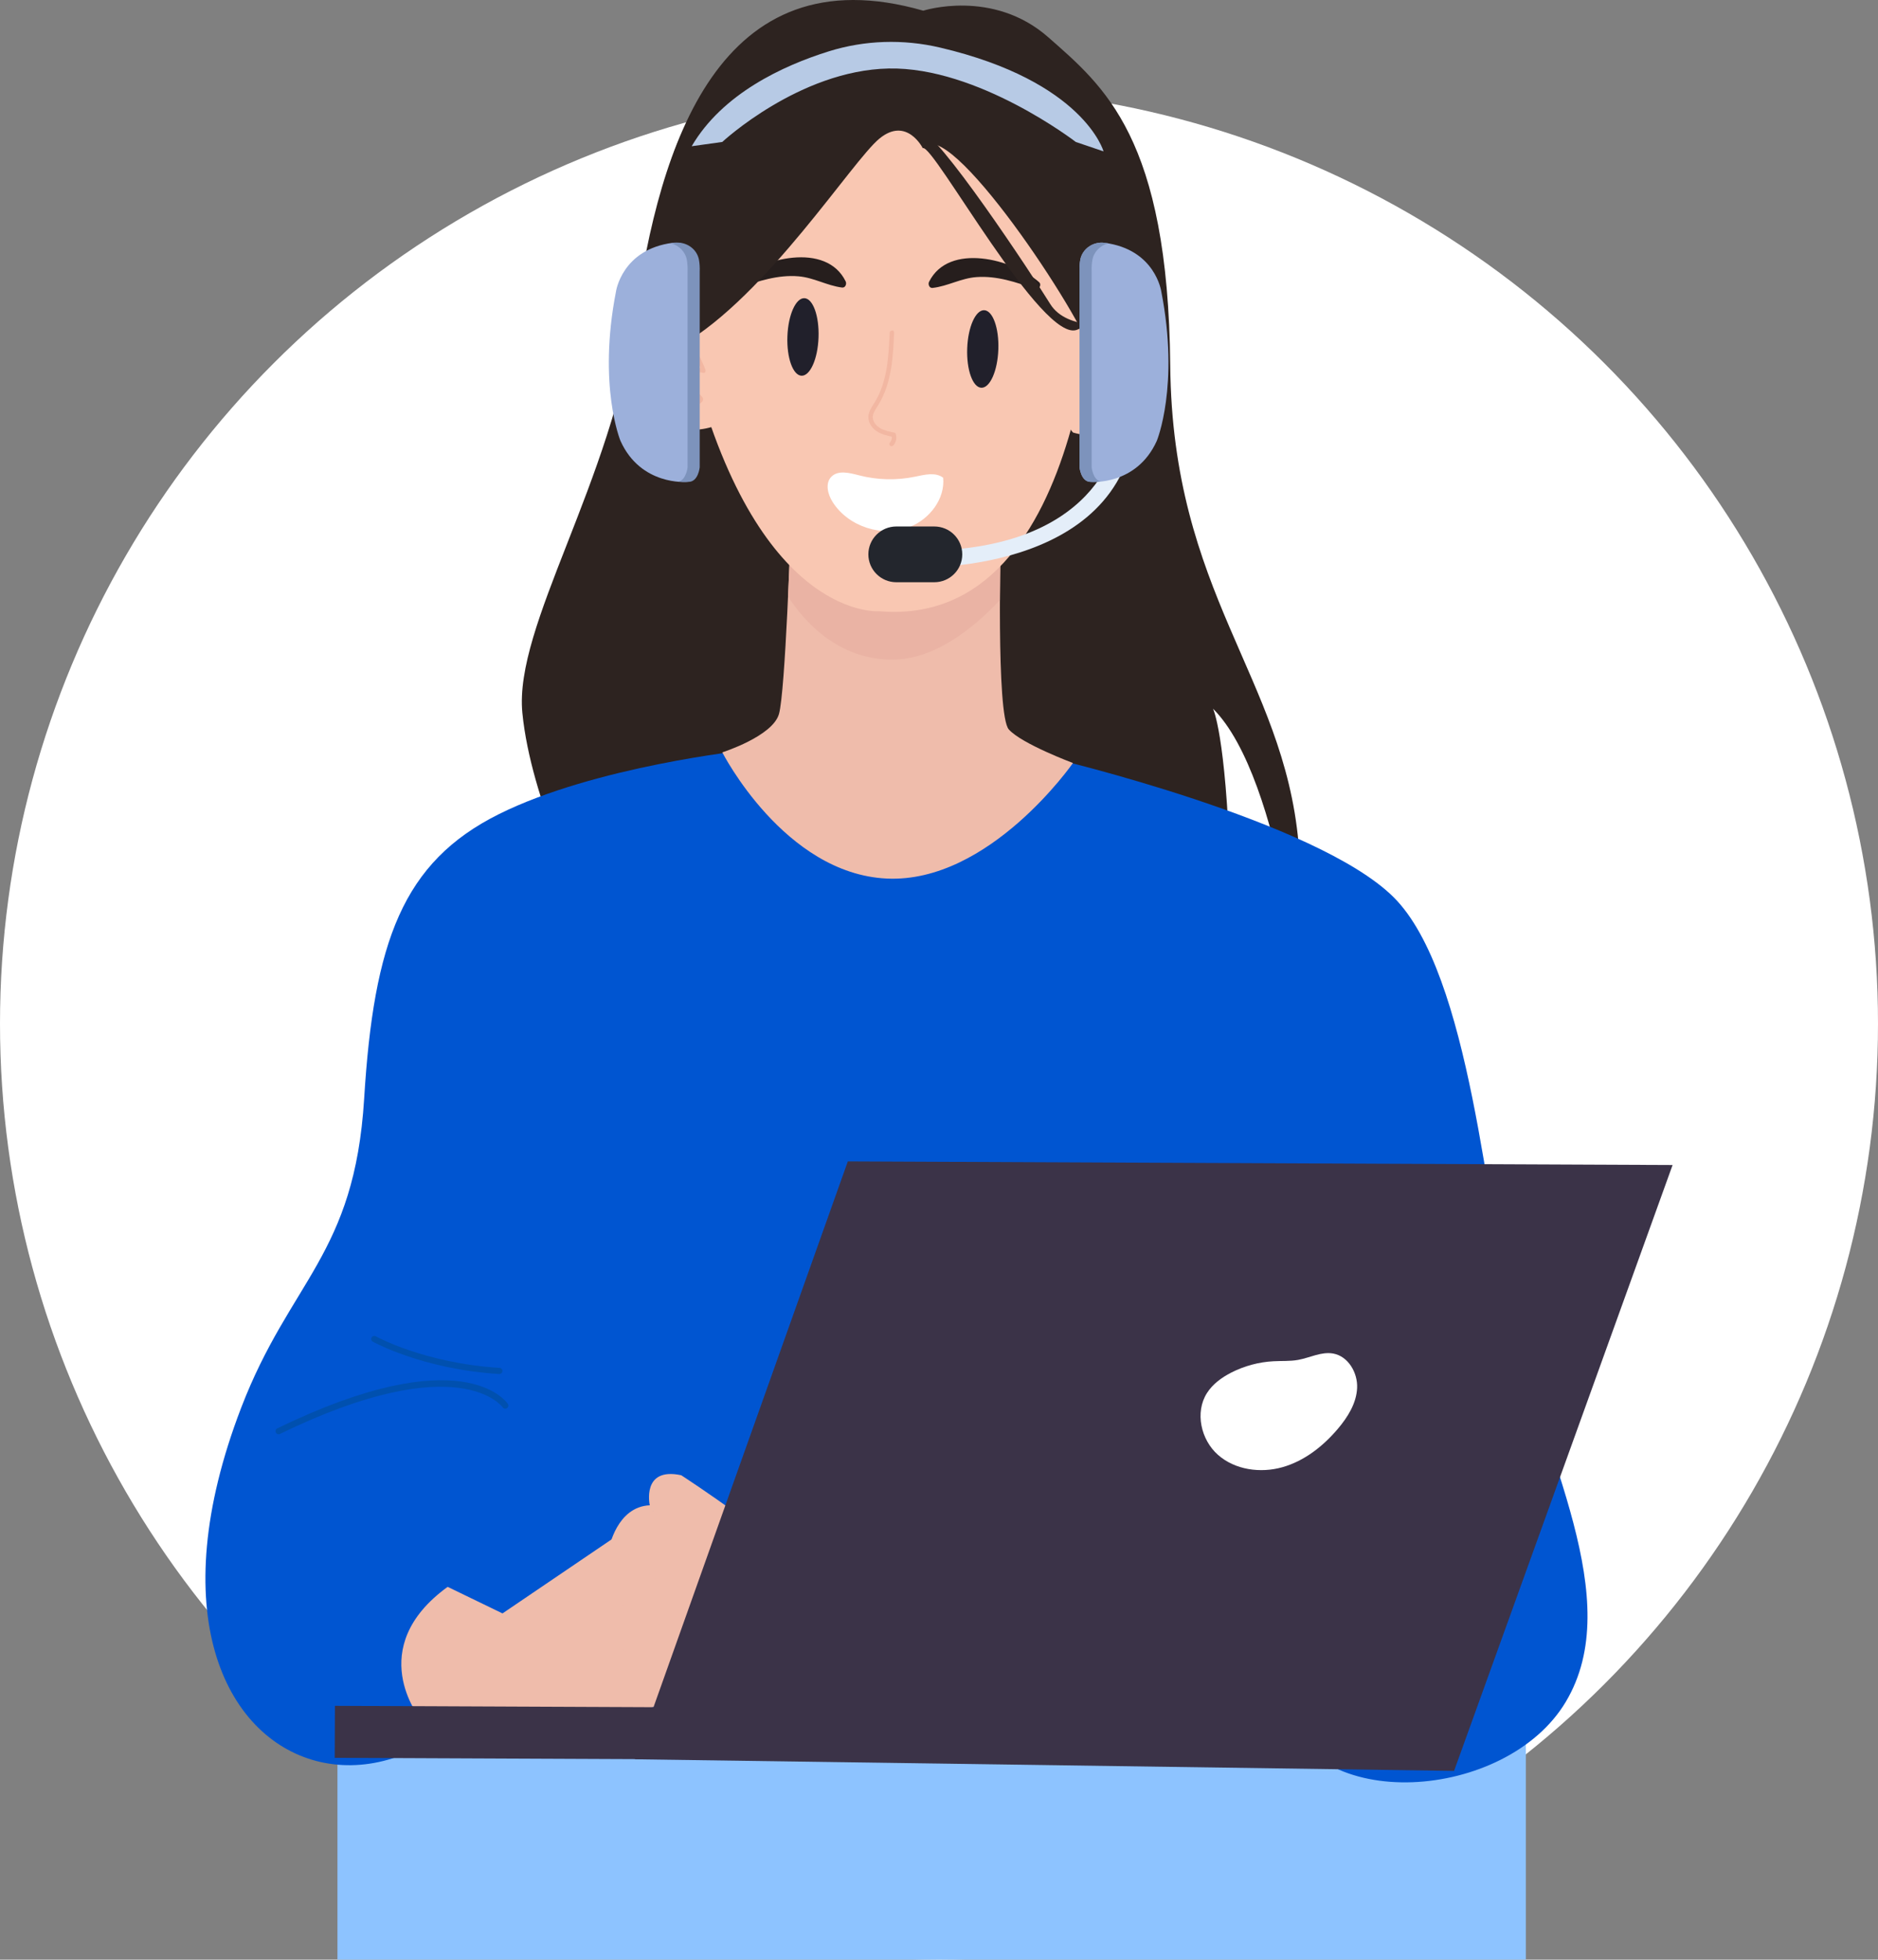
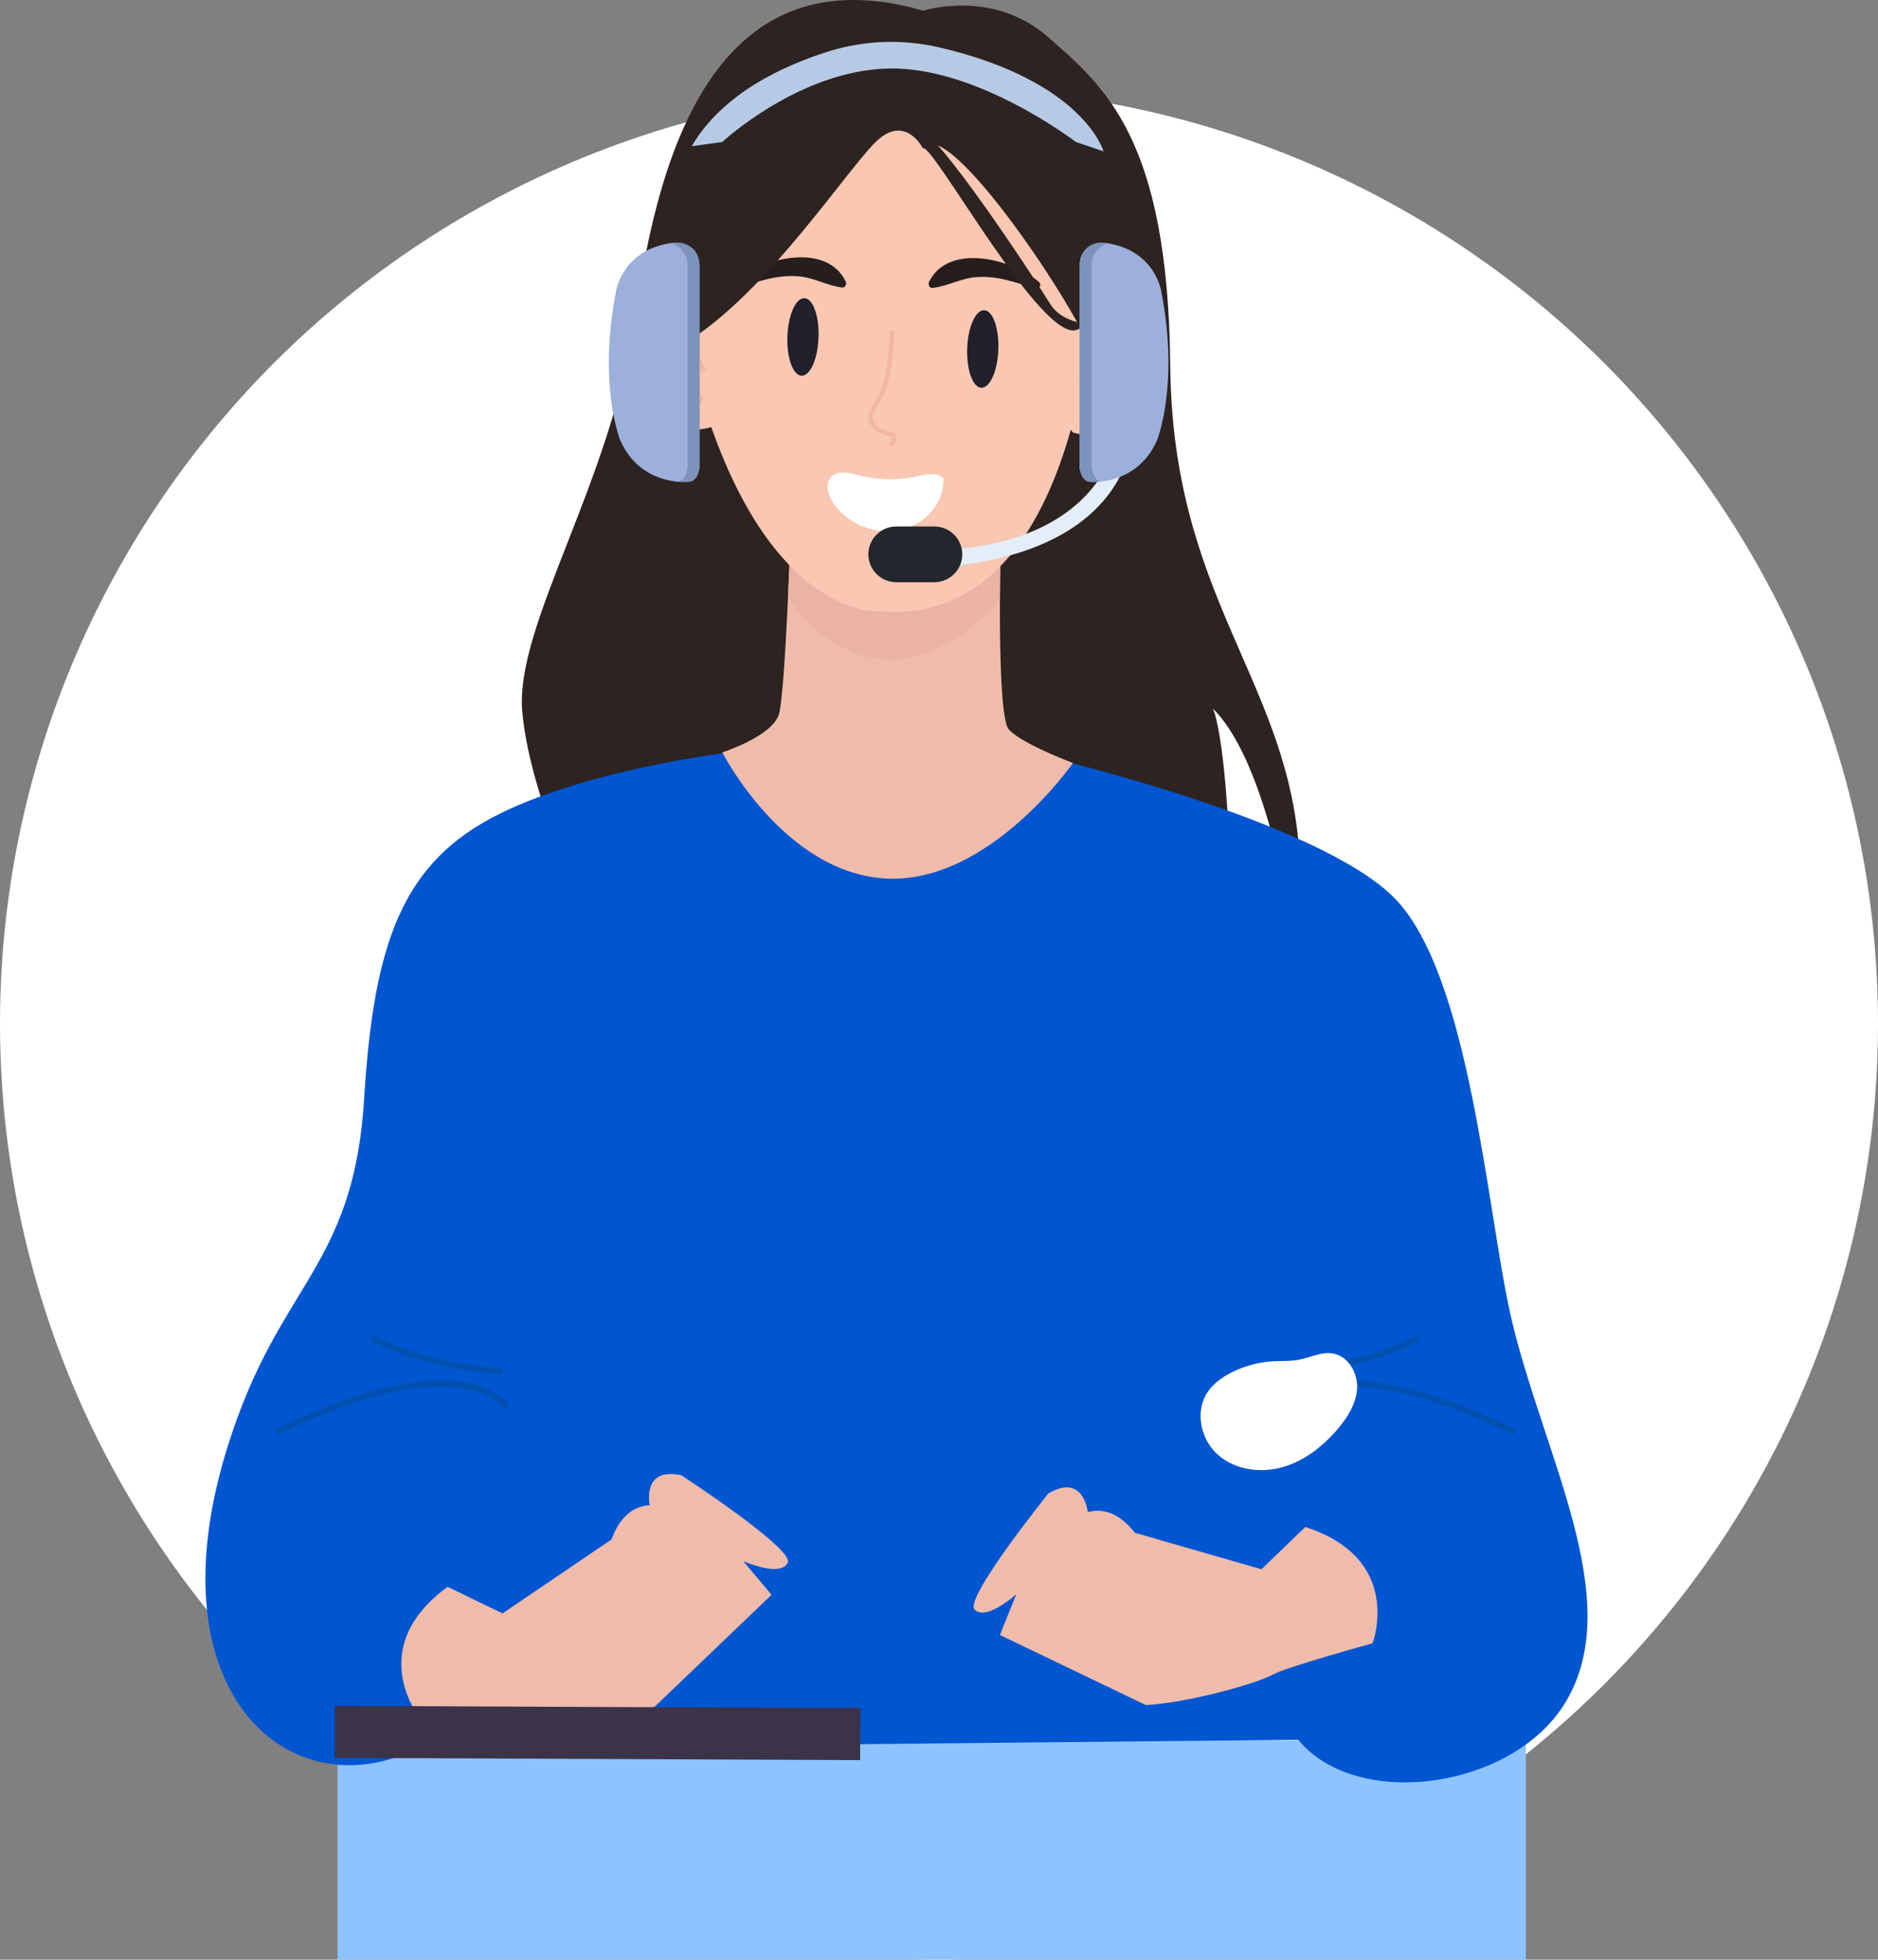
<svg xmlns="http://www.w3.org/2000/svg" width="93" height="97" viewBox="0 0 93 97" fill="none">
  <rect x="0" y="0" width="93" height="97" fill="#808080" stroke="none" />
  <g clip-path="url(#clip0_1785_22104)">
    <ellipse cx="46.5" cy="50.672" rx="46.5" ry="46.328" fill="white" />
-     <path fill-rule="evenodd" clip-rule="evenodd" d="M75.562 86.142H16.711V97H75.562V86.142Z" fill="#8DC3FF" />
+     <path fill-rule="evenodd" clip-rule="evenodd" d="M75.562 86.142H16.711V97H75.562Z" fill="#8DC3FF" />
    <g clip-path="url(#clip1_1785_22104)">
      <path d="M45.721 0.529C45.721 0.529 49.162 -0.579 51.916 1.848C54.668 4.274 57.845 6.806 57.951 18.093C58.057 29.381 63.563 33.496 64.304 41.724C65.045 49.952 64.622 50.585 64.622 50.585C64.622 50.585 63.563 38.559 60.069 35.078C60.069 35.078 60.704 36.343 60.916 42.99C61.128 49.636 38.786 43.307 38.786 43.307L28.938 44.784C28.938 44.784 26.291 39.614 25.868 35.289C25.444 30.964 30.315 23.896 31.48 15.562C32.644 7.227 35.609 -2.373 45.721 0.529Z" fill="#2D2320" />
      <path d="M52.101 37.531C52.101 37.531 65.204 40.616 69.016 44.414C72.827 48.212 73.648 60.147 74.84 65.25C76.428 72.054 80.558 79.175 77.539 84.239C74.616 89.144 64.949 89.89 63.404 84.397L61.339 72.37C61.339 72.37 63.704 74.797 62.91 78.278C62.116 81.759 64.294 86.118 64.294 86.118L20.634 86.552C20.634 86.552 26 80.81 25.842 75.904C25.683 70.999 28.674 65.935 28.674 65.935C28.674 65.935 28.243 72.407 27.827 74.744C24.333 94.365 4.162 89.934 11.944 69.68C14.37 63.367 17.556 62.136 18.033 54.383C18.509 46.629 19.939 42.673 24.704 40.3C29.469 37.926 36.933 37.135 36.933 37.135L52.101 37.53L52.101 37.531Z" fill="#0055D1" />
      <path d="M49.56 26.612C49.56 26.612 49.321 35.394 49.957 36.106C50.592 36.819 53.134 37.768 53.134 37.768C53.134 37.768 48.998 43.725 43.916 43.488C38.833 43.251 35.769 37.241 35.769 37.241C35.769 37.241 38.257 36.45 38.575 35.343C38.892 34.235 39.157 26.217 39.157 26.217L49.56 26.613L49.56 26.612Z" fill="#EFBCAB" />
      <path d="M49.517 29.705C49.523 27.996 49.56 26.612 49.56 26.612L39.157 26.216C39.157 26.216 39.107 27.73 39.024 29.532C39.841 30.782 41.506 32.651 44.186 32.651C46.244 32.651 48.146 31.161 49.517 29.704V29.705Z" fill="#EAB3A4" />
      <path d="M43.555 30.255C43.555 30.255 37.674 30.774 34.379 18.387C34.379 18.387 29.327 2.543 42.872 2.195C42.872 2.195 55.382 1.744 54.316 12.398C54.316 12.398 54.166 31.154 43.555 30.256V30.255Z" fill="#F9C7B2" />
      <path d="M40.534 16.708C40.574 15.648 40.26 14.775 39.834 14.76C39.408 14.744 39.031 15.59 38.993 16.65C38.953 17.71 39.267 18.582 39.693 18.598C40.119 18.613 40.496 17.768 40.534 16.708Z" fill="#21202B" />
      <path d="M49.438 17.303C49.478 16.243 49.164 15.371 48.738 15.355C48.312 15.34 47.935 16.185 47.897 17.245C47.858 18.305 48.171 19.178 48.597 19.193C49.023 19.209 49.4 18.363 49.438 17.303Z" fill="#21202B" />
      <path d="M44.139 22.087C44.139 22.087 44.209 22.08 44.234 22.052C44.372 21.903 44.422 21.681 44.361 21.487C44.349 21.448 44.317 21.419 44.277 21.412C44.033 21.362 43.78 21.311 43.57 21.183C43.4 21.079 43.219 20.884 43.223 20.646C43.226 20.465 43.332 20.3 43.445 20.124L43.493 20.047C44.17 18.963 44.23 17.582 44.278 16.472C44.281 16.412 44.228 16.355 44.228 16.355C44.112 16.355 44.06 16.402 44.057 16.462C44.007 17.603 43.952 18.896 43.306 19.931L43.258 20.006C43.14 20.191 43.006 20.4 43.002 20.643C42.998 20.92 43.171 21.2 43.456 21.372C43.675 21.506 43.93 21.566 44.162 21.613C44.175 21.717 44.141 21.828 44.07 21.904C44.029 21.949 44.032 22.019 44.077 22.06C44.095 22.077 44.116 22.085 44.138 22.088L44.139 22.087Z" fill="#F2B7A2" />
      <path d="M51.455 13.966C50.182 12.833 46.989 11.984 46.009 13.947C45.948 14.068 46.017 14.272 46.183 14.252C46.938 14.165 47.582 13.773 48.352 13.716C49.364 13.641 50.323 13.971 51.259 14.3C51.446 14.366 51.603 14.097 51.456 13.966L51.455 13.966Z" fill="#261E1D" />
      <path d="M36.431 13.9C37.715 12.778 40.915 11.957 41.878 13.929C41.937 14.05 41.867 14.254 41.7 14.233C40.947 14.138 40.306 13.74 39.537 13.677C38.525 13.593 37.563 13.914 36.625 14.235C36.437 14.299 36.283 14.029 36.431 13.9Z" fill="#261E1D" />
      <path d="M54.114 17.619C53.637 15.72 46.887 5.513 45.696 7.333C45.696 7.333 44.902 5.751 43.551 6.859C42.201 7.966 37.992 14.613 33.783 17.066L32.353 12.397C32.353 12.397 32.671 6.621 35.61 3.931C38.548 1.241 42.201 -0.658 48.475 1.478C54.748 3.615 56.336 10.656 56.336 10.656L54.113 17.619H54.114Z" fill="#2D2320" />
      <path d="M53.282 18.307C53.282 18.307 54.291 14.905 56.621 17.48C57.547 18.502 56.353 22.331 53.142 21.412C53.142 21.412 52.186 20.583 53.282 18.307Z" fill="#F9C7B2" />
      <path d="M53.807 20.293C54.212 20.522 55.121 20.78 55.681 20.352C55.723 20.319 55.736 20.25 55.708 20.199C55.681 20.147 55.623 20.133 55.581 20.166C55.011 20.601 54.016 20.217 53.792 20.037C53.81 20.018 53.832 19.997 53.851 19.977C54.024 19.804 54.346 19.482 54.239 18.986C54.194 18.782 54.107 18.638 53.98 18.557C53.883 18.495 53.788 18.483 53.706 18.486C53.878 18.074 54.342 17.116 54.916 17.176C55.47 17.235 55.877 17.447 56.13 17.805C56.441 18.247 56.404 18.769 56.403 18.774C56.398 18.835 56.434 18.887 56.487 18.895C56.537 18.9 56.583 18.856 56.588 18.796C56.59 18.771 56.634 18.181 56.275 17.667C55.99 17.259 55.539 17.021 54.933 16.957C54.072 16.866 53.488 18.515 53.463 18.586C53.449 18.626 53.456 18.672 53.481 18.703C53.507 18.735 53.545 18.746 53.579 18.732C53.58 18.732 53.753 18.662 53.893 18.752C53.973 18.803 54.029 18.9 54.06 19.042C54.138 19.404 53.893 19.649 53.732 19.81C53.656 19.886 53.607 19.935 53.587 19.997C53.573 20.041 53.572 20.108 53.648 20.182C53.684 20.216 53.739 20.256 53.809 20.295L53.807 20.293Z" fill="#F2B7A2" />
      <path d="M35.117 18.029C35.117 18.029 34.108 14.627 31.777 17.202C30.852 18.224 32.045 22.053 35.256 21.134C35.256 21.134 36.212 20.305 35.117 18.029Z" fill="#F9C7B2" />
      <path d="M34.591 20.016C34.186 20.245 33.277 20.503 32.718 20.075C32.675 20.042 32.662 19.974 32.69 19.922C32.717 19.871 32.775 19.856 32.818 19.89C33.387 20.325 34.382 19.94 34.607 19.76C34.589 19.742 34.567 19.72 34.547 19.701C34.375 19.527 34.053 19.205 34.16 18.709C34.204 18.505 34.291 18.361 34.419 18.28C34.516 18.219 34.61 18.207 34.692 18.209C34.52 17.797 34.056 16.839 33.482 16.9C32.929 16.958 32.521 17.17 32.268 17.529C31.957 17.97 31.995 18.493 31.995 18.497C32 18.558 31.964 18.611 31.912 18.618C31.861 18.623 31.815 18.579 31.81 18.519C31.808 18.494 31.764 17.904 32.123 17.391C32.408 16.982 32.859 16.744 33.466 16.681C34.327 16.59 34.911 18.239 34.935 18.309C34.949 18.349 34.942 18.395 34.917 18.426C34.892 18.458 34.854 18.469 34.819 18.456C34.818 18.455 34.645 18.385 34.505 18.476C34.425 18.527 34.37 18.623 34.339 18.765C34.26 19.127 34.505 19.372 34.667 19.533C34.742 19.609 34.792 19.659 34.812 19.72C34.826 19.764 34.827 19.831 34.75 19.905C34.715 19.939 34.66 19.978 34.59 20.017L34.591 20.016Z" fill="#F2B7A2" />
      <path d="M45.695 7.333C46.197 7.069 51.651 17.105 53.358 16.314C54.607 15.734 55.304 16.037 55.304 16.037C55.304 16.037 52.855 16.419 52.008 15.048C51.161 13.676 46.357 6.384 45.51 6.437L45.695 7.333H45.695Z" fill="#2D2320" />
      <path d="M13.797 70.993C13.742 70.993 13.687 70.962 13.66 70.908C13.623 70.832 13.654 70.741 13.73 70.705C22.848 66.267 25.059 69.356 25.148 69.491C25.194 69.561 25.175 69.656 25.105 69.702C25.036 69.747 24.943 69.73 24.894 69.66C24.875 69.631 22.71 66.676 13.864 70.978C13.842 70.989 13.819 70.994 13.797 70.994V70.993Z" fill="#0050AF" />
      <path d="M24.729 68.012H24.719C20.917 67.775 18.483 66.424 18.46 66.41C18.386 66.369 18.361 66.276 18.403 66.203C18.444 66.129 18.538 66.106 18.61 66.145C18.633 66.159 21.011 67.476 24.738 67.708C24.822 67.713 24.886 67.786 24.881 67.87C24.876 67.95 24.808 68.012 24.728 68.012H24.729Z" fill="#0050AF" />
      <path d="M74.892 70.993C74.87 70.993 74.847 70.988 74.826 70.977C65.981 66.673 63.816 69.629 63.795 69.66C63.748 69.73 63.65 69.746 63.585 69.701C63.515 69.654 63.495 69.56 63.542 69.491C63.631 69.357 65.843 66.269 74.96 70.705C75.036 70.742 75.067 70.832 75.03 70.908C75.003 70.962 74.949 70.993 74.892 70.993Z" fill="#0050AF" />
      <path d="M63.96 68.012C63.88 68.012 63.812 67.95 63.807 67.87C63.802 67.786 63.865 67.714 63.95 67.708C67.683 67.476 70.056 66.159 70.079 66.145C70.152 66.104 70.246 66.13 70.286 66.203C70.328 66.276 70.303 66.369 70.229 66.41C70.206 66.424 67.772 67.775 63.968 68.012H63.959H63.96Z" fill="#0050AF" />
      <path d="M32.422 84.48C30.295 85.043 26.748 85.157 26.024 84.997C25.3 84.838 20.799 85.051 20.799 85.051C20.799 85.051 17.987 81.58 22.168 78.547L24.884 79.862L32.808 74.487C32.808 74.487 34.699 75.145 35.065 75.362C35.431 75.581 38.206 78.943 38.206 78.943L32.421 84.479L32.422 84.48Z" fill="#EFBCAB" />
      <path d="M56.746 84.4C58.944 84.276 62.35 83.285 62.988 82.909C63.626 82.534 67.97 81.341 67.97 81.341C67.97 81.341 69.559 77.17 64.638 75.584L62.467 77.676L53.258 75.024C53.258 75.024 51.666 76.235 51.387 76.555C51.107 76.876 49.52 80.932 49.52 80.932L56.746 84.401L56.746 84.4Z" fill="#EFBCAB" />
      <path d="M51.921 73.918C51.921 73.918 47.699 79.159 48.269 79.679C49.464 80.769 53.82 75.154 53.82 75.154C53.82 75.154 50.282 80.546 51.15 81.103C52.018 81.66 55.733 76.637 55.733 76.637C55.733 76.637 52.475 81.945 53.596 81.925C54.33 81.912 57.424 78.27 57.424 78.27C57.424 78.27 54.968 82.329 55.8 82.546C56.633 82.765 59.268 78.469 59.268 78.469C59.268 78.469 58.977 77.332 57.948 77.232C57.583 77.197 57.259 76.259 56.443 76.238C56.443 76.238 55.443 74.408 53.866 74.847C53.866 74.847 53.673 72.898 51.921 73.918V73.918Z" fill="#EFBCAB" />
      <path d="M33.736 73.023C33.736 73.023 39.384 76.695 39.005 77.365C38.21 78.772 32.317 74.785 32.317 74.785C32.317 74.785 37.363 78.813 36.712 79.612C36.06 80.411 30.962 76.788 30.962 76.788C30.962 76.788 35.715 80.823 34.645 81.151C33.943 81.367 29.865 78.864 29.865 78.864C29.865 78.864 33.466 81.96 32.743 82.425C32.02 82.891 28.174 79.625 28.174 79.625C28.174 79.625 28.096 78.454 29.043 78.041C29.38 77.894 29.394 76.903 30.163 76.63C30.163 76.63 30.542 74.581 32.177 74.51C32.177 74.51 31.753 72.597 33.736 73.023Z" fill="#EFBCAB" />
-       <path d="M82.828 57.667L41.985 57.488L31.444 87.082L72.007 87.657L82.828 57.667Z" fill="#3B3348" />
      <path d="M42.604 84.55L16.586 84.437L16.575 87.011L42.593 87.124L42.604 84.55Z" fill="#3B3348" />
      <path d="M60.966 67.945C60.496 68.186 60.053 68.509 59.77 68.954C59.164 69.905 59.468 71.266 60.314 72.013C61.16 72.761 62.42 72.932 63.508 72.624C64.597 72.316 65.524 71.583 66.253 70.723C66.743 70.144 67.17 69.462 67.205 68.707C67.241 67.951 66.766 67.132 66.019 66.998C65.436 66.894 64.868 67.207 64.285 67.313C63.886 67.385 63.477 67.358 63.072 67.38C62.34 67.417 61.617 67.612 60.966 67.945Z" fill="white" />
      <path d="M46.706 23.646C46.322 23.358 45.783 23.498 45.312 23.596C44.4 23.786 43.442 23.763 42.54 23.528C42.07 23.406 41.493 23.255 41.161 23.607C40.854 23.933 40.993 24.471 41.233 24.85C42.011 26.077 43.715 26.623 45.065 26.079C46.04 25.686 46.809 24.689 46.706 23.647V23.646Z" fill="white" />
      <path d="M55.329 21.572C55.329 21.572 54.65 27.603 44.782 27.246V28.092C44.782 28.092 54.856 28.692 56.147 21.572H55.329Z" fill="#E4EEF9" />
      <path d="M46.267 26.06H44.386C43.622 26.06 43.002 26.677 43.002 27.439V27.44C43.002 28.202 43.622 28.82 44.386 28.82H46.267C47.032 28.82 47.652 28.202 47.652 27.44V27.439C47.652 26.677 47.032 26.06 46.267 26.06Z" fill="#23262D" />
      <path d="M54.014 23.854C54.014 23.854 56.282 24.052 57.286 21.821C57.286 21.821 58.418 19.095 57.509 14.436C57.509 14.436 57.22 12.343 54.696 12.019C54.136 11.947 53.595 12.312 53.495 12.866C53.465 13.033 53.45 13.229 53.459 13.458V23.132C53.459 23.132 53.529 23.855 54.014 23.854Z" fill="#9CB0DB" />
      <path d="M33.998 23.854C33.998 23.854 31.73 24.052 30.726 21.821C30.726 21.821 29.594 19.095 30.503 14.436C30.503 14.436 30.792 12.343 33.315 12.019C33.875 11.947 34.416 12.312 34.517 12.866C34.547 13.033 34.562 13.229 34.553 13.458V23.132C34.553 23.132 34.483 23.855 33.998 23.854Z" fill="#9CB0DB" />
      <path d="M34.615 12.866C34.514 12.312 33.973 11.947 33.413 12.019C33.352 12.027 33.293 12.037 33.233 12.047C33.621 12.149 33.939 12.455 34.013 12.866C34.043 13.033 34.058 13.229 34.049 13.458V23.132C34.049 23.132 33.99 23.738 33.608 23.839C33.903 23.869 34.095 23.853 34.095 23.853C34.58 23.855 34.65 23.132 34.65 23.132V13.458C34.659 13.229 34.645 13.032 34.614 12.866H34.615Z" fill="#7D93BC" />
      <path d="M53.494 12.866C53.594 12.312 54.136 11.947 54.696 12.019C54.757 12.027 54.816 12.037 54.876 12.047C54.488 12.149 54.17 12.455 54.096 12.866C54.066 13.033 54.051 13.229 54.06 13.458V23.132C54.06 23.132 54.119 23.738 54.501 23.839C54.206 23.869 54.014 23.853 54.014 23.853C53.529 23.855 53.459 23.132 53.459 23.132V13.458C53.45 13.229 53.464 13.032 53.495 12.866H53.494Z" fill="#7D93BC" />
      <path d="M35.768 7.027C35.768 7.027 39.575 3.485 44.003 3.391C48.431 3.298 53.274 7.027 53.274 7.027L54.648 7.493C54.648 7.493 53.686 4.029 46.556 2.356C44.733 1.927 42.824 1.984 41.037 2.543C38.775 3.25 35.775 4.636 34.253 7.238L35.768 7.027V7.027Z" fill="#B7CAE5" />
    </g>
  </g>
  <defs>
    <clipPath id="clip0_1785_22104">
      <rect width="93" height="97" fill="white" />
    </clipPath>
    <clipPath id="clip1_1785_22104">
      <rect width="72.656" height="97" fill="white" transform="translate(10.172)" />
    </clipPath>
  </defs>
</svg>